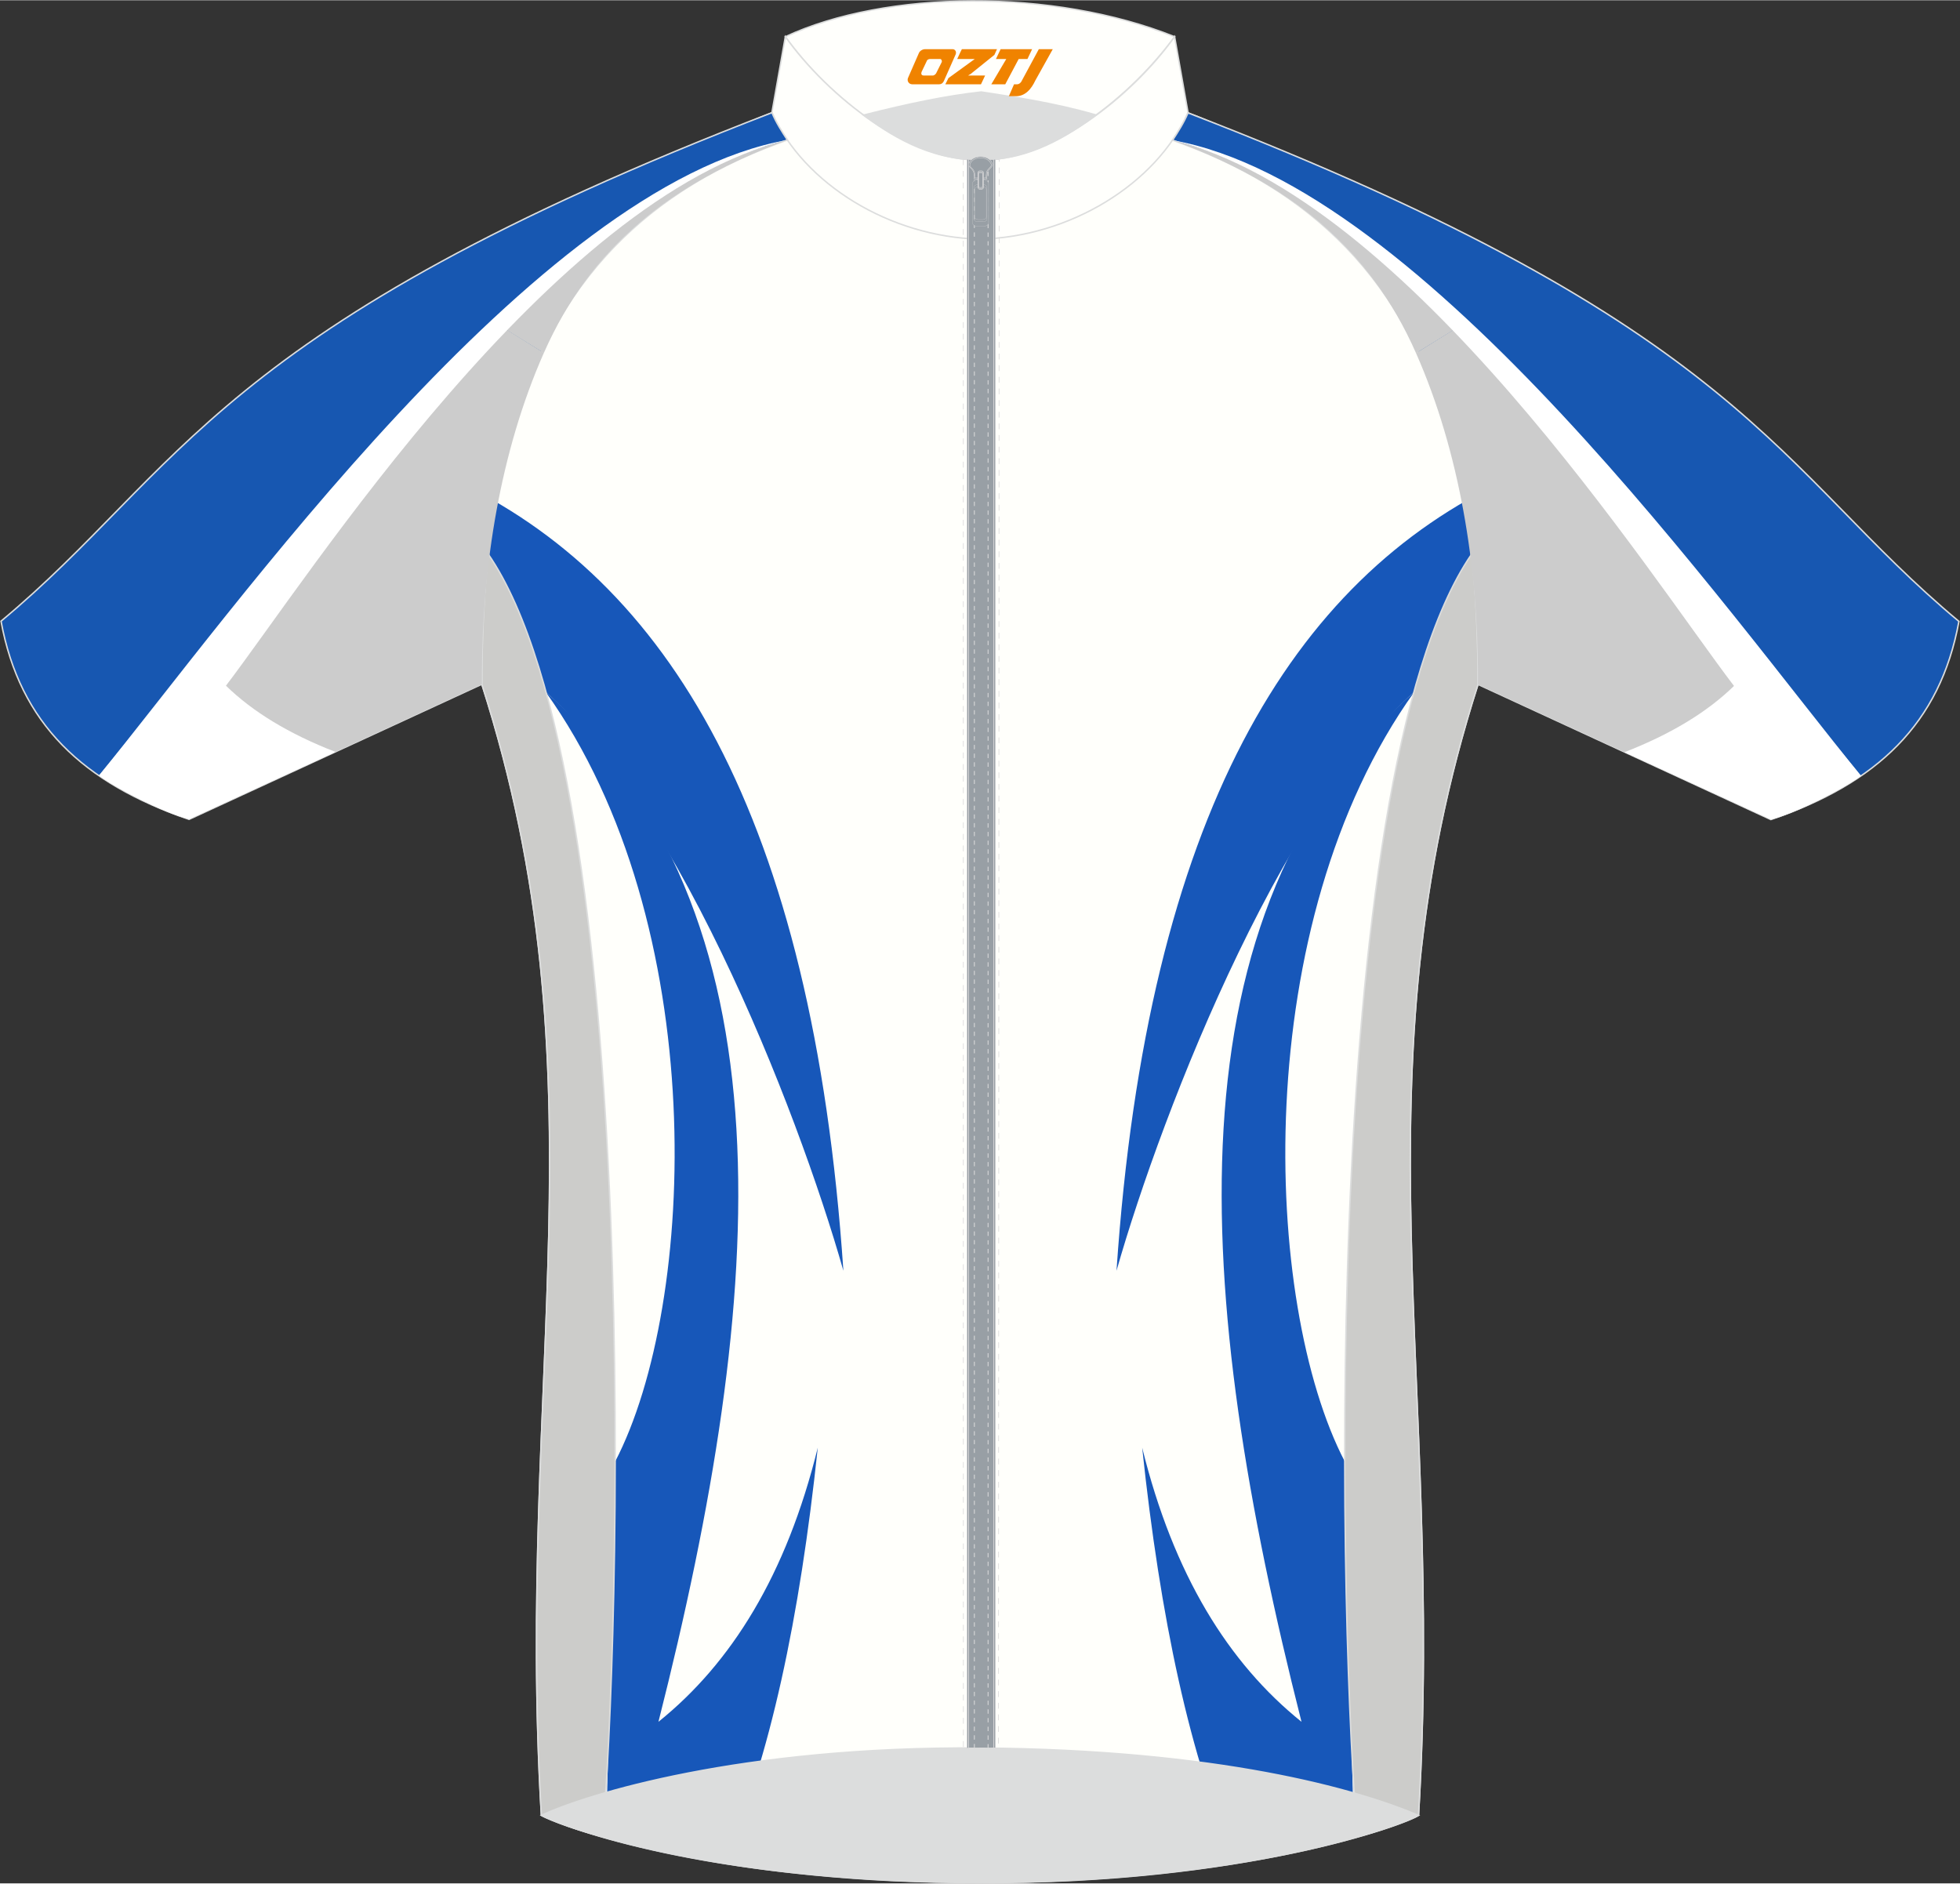
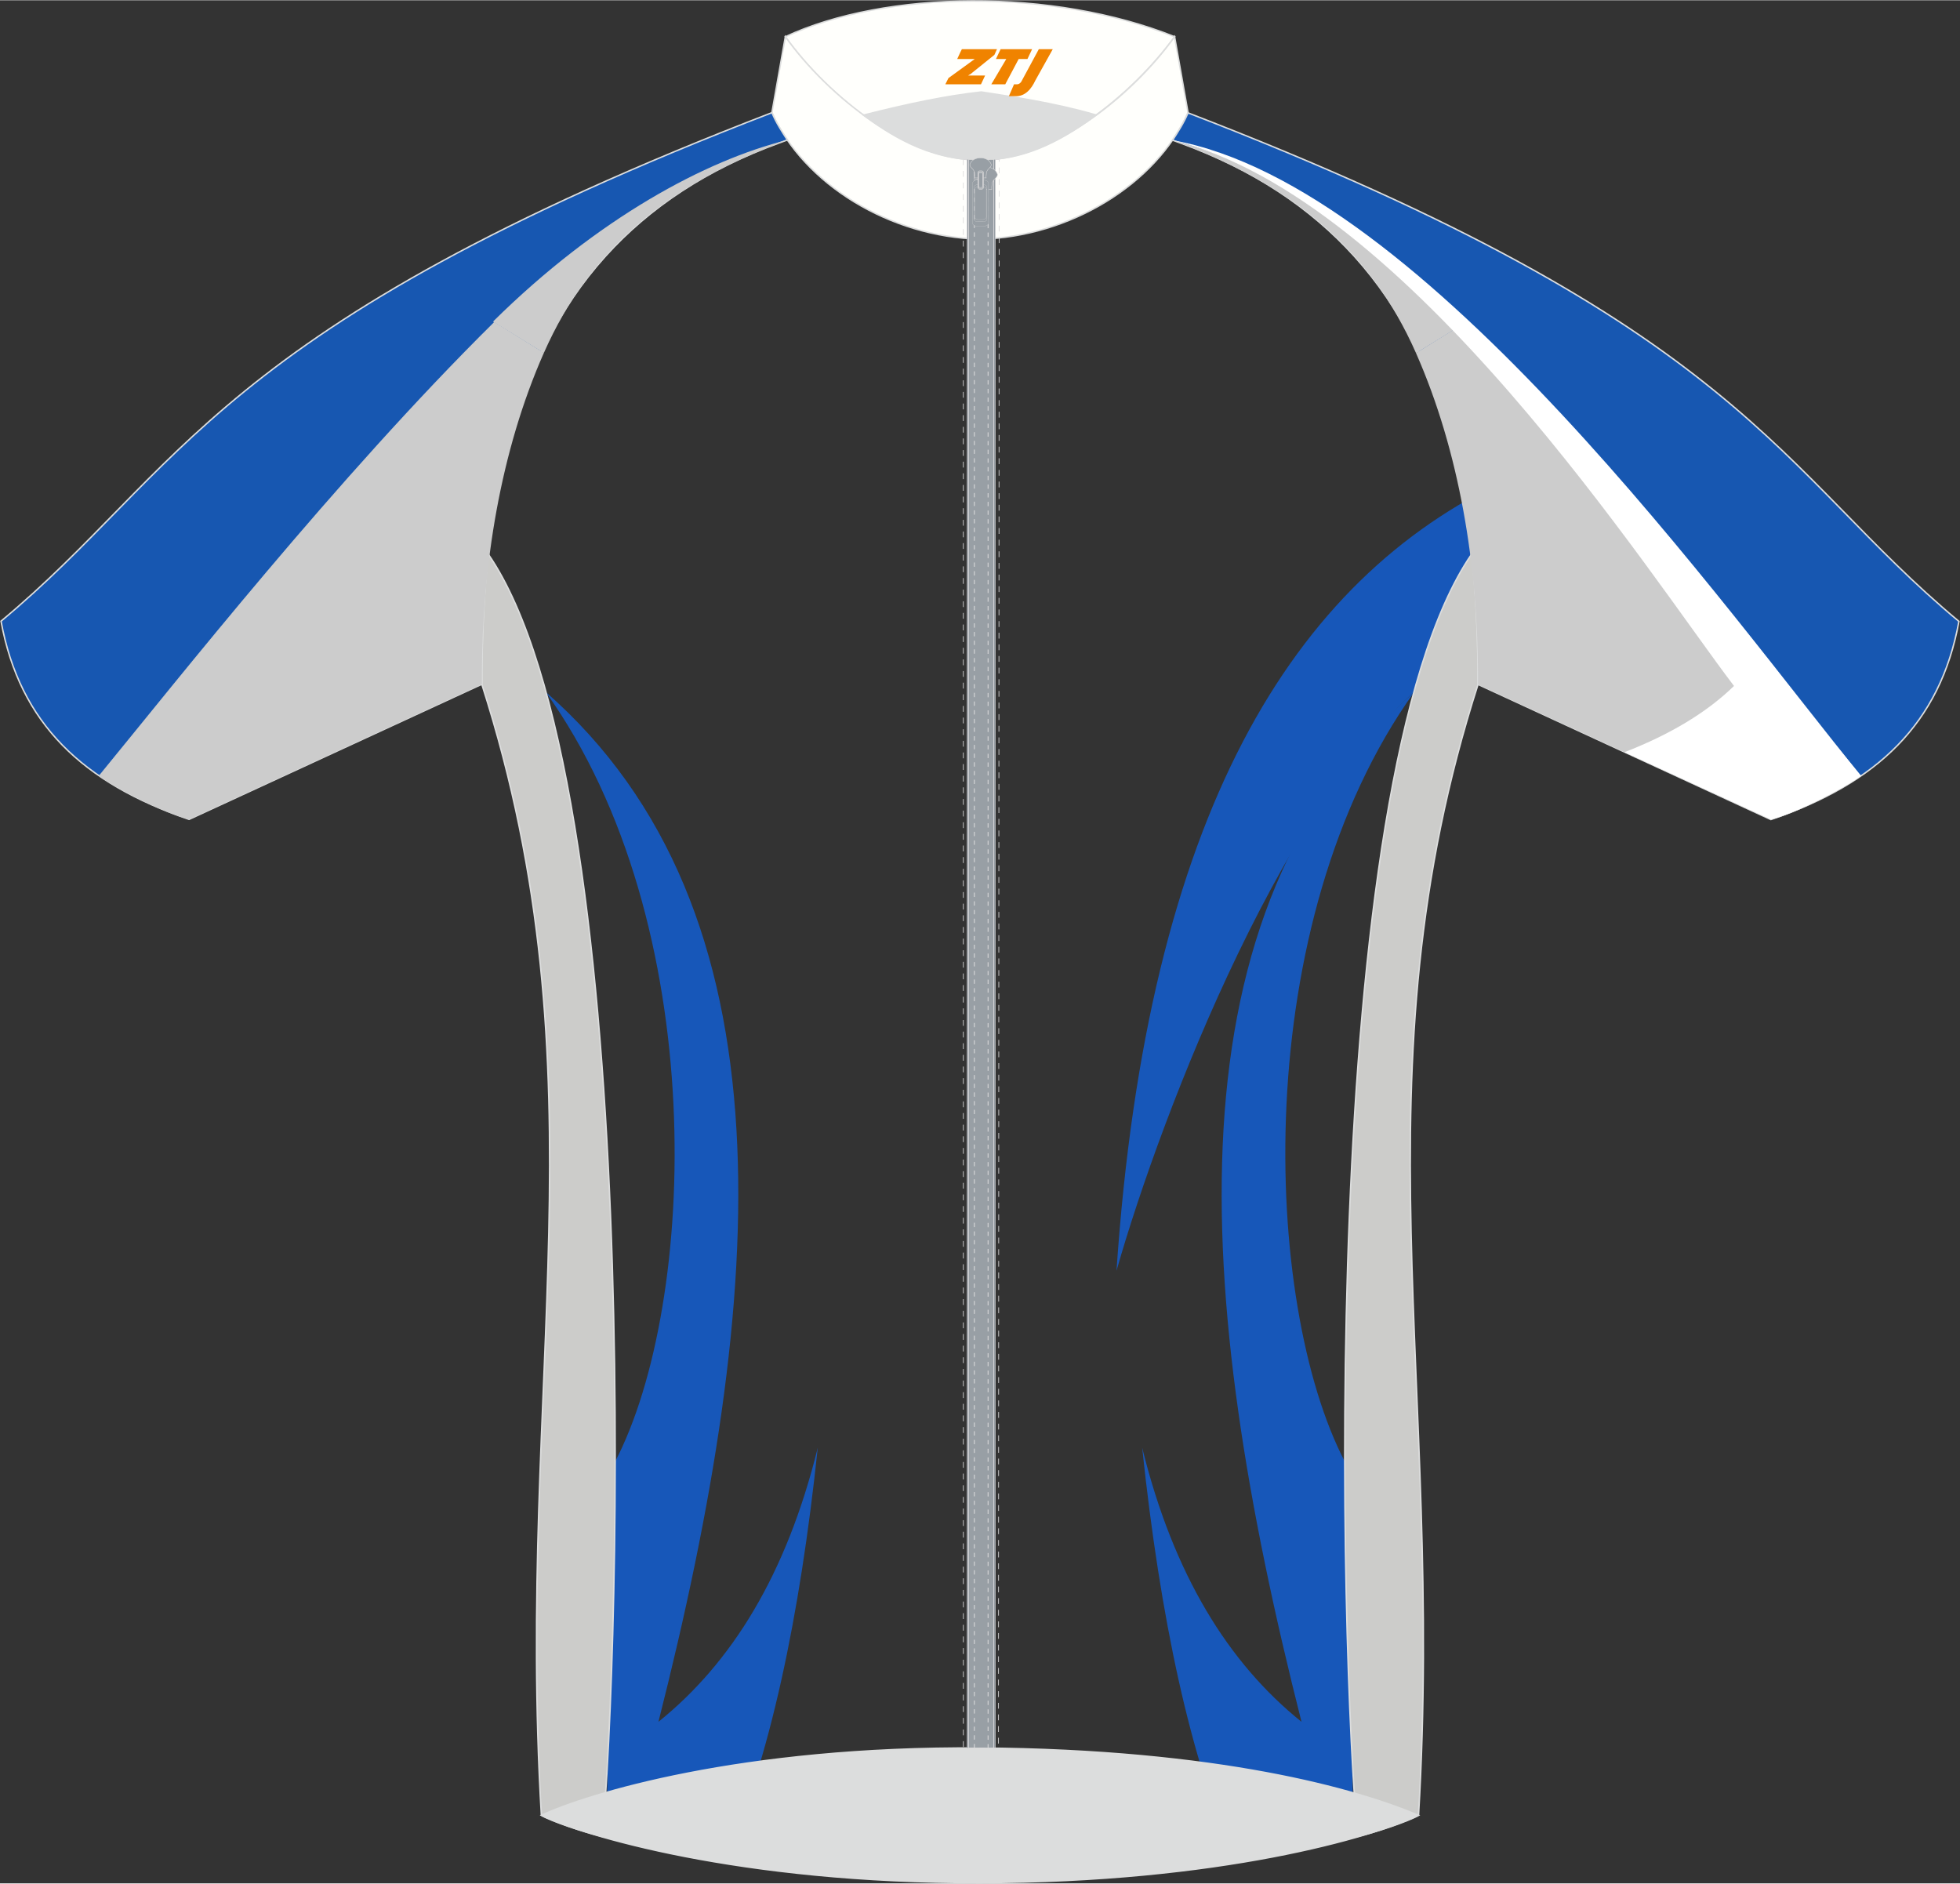
<svg xmlns="http://www.w3.org/2000/svg" version="1.1" id="图层_1" x="0px" y="0px" width="379.06px" height="364.28px" viewBox="0 0 379.5 364.6" enable-background="new 0 0 379.5 364.6" xml:space="preserve">
  <rect x="0" y="0" width="379.5" height="364.6" fill="#333333" stroke="none" />
  <g>
-     <path fill="#FFFFFB" stroke="#DCDDDD" stroke-width="0.283" stroke-miterlimit="22.926" d="M189.74,24.3   c-13.75-0.17-27.29-0.76-40.28-2.5C104.84,38.3,92.98,88.99,93.3,132.41c24.21,75.31,6.53,134.86,11.53,219.01   c7.26,3.48,35.16,12.87,84.91,13.03c50.88,0.23,82.4-11.23,84.91-13.03c4.99-84.15-12.68-143.7,11.53-219.01   c0.32-43.42-11.54-94.11-56.16-110.61C217.02,23.54,203.5,24.13,189.74,24.3z" />
    <path fill="#1757B9" d="M158.34,280.24c-6.07,24.62-16.71,41.71-30.85,53.08c20.95-82.65,26.59-157.03-21.85-199.42   c32.11,44.82,29.42,118.4,13.45,149.07l-1.74,72.88c5.81,1.65,13.39,3.41,22.78,4.9C149.07,340.56,154.87,313.1,158.34,280.24z" />
    <path fill="#1757B9" d="M221.15,280.24c6.07,24.62,16.71,41.71,30.85,53.08c-20.95-82.65-26.59-157.03,21.85-199.42   c-32.11,44.82-29.42,118.4-13.45,149.07l1.74,72.88c-5.78,1.6-13.44,3.37-22.78,4.89C230.42,340.55,224.62,313.09,221.15,280.24z" />
    <path fill="#1757B9" d="M216.18,245.99c5.97-88.18,34.03-133.87,75.75-153.29l-14.03,37.9   C249.7,151.39,225.05,214.83,216.18,245.99z" />
-     <path fill="#1757B9" d="M163.3,245.99c-5.97-88.18-34.03-133.87-75.75-153.29l14.03,37.9C129.79,151.39,154.44,214.83,163.3,245.99   z" />
    <path fill="#FFFFFC" stroke="#DCDDDD" stroke-width="0.283" stroke-miterlimit="22.926" d="M152.06,7.06   c19.43-9.04,51.84-9.41,75.37,0c-8.16,11.24-24.01,24.24-37.68,23.82C176.31,31.24,160.6,18.97,152.06,7.06z" />
    <path fill="#FFFFFC" stroke="#DCDDDD" stroke-width="0.283" stroke-miterlimit="22.926" d="M227.43,7.06   c-8.27,11.58-24.29,24.28-37.68,23.82v15.37c17.36-0.41,34.1-10.63,40.28-24.49L227.43,7.06z" />
    <path fill="#FFFFFC" stroke="#DCDDDD" stroke-width="0.283" stroke-miterlimit="22.926" d="M152.06,7.06   c8.27,11.58,24.29,24.28,37.68,23.82v15.37c-17.36-0.41-34.1-10.63-40.28-24.49L152.06,7.06z" />
    <path fill="#DCDDDD" stroke="#DCDDDD" stroke-width="0.283" stroke-miterlimit="22.926" d="M167.18,22.24   c8.89-2.25,16.12-3.74,22.82-4.48c5.76,0.9,13.96,2.06,22.21,4.45c-7.45,5.56-14.48,8.8-22.47,8.66   C179.63,30.96,172.03,25.76,167.18,22.24z" />
    <path fill="#CCCCCA" stroke="#DCDDDD" stroke-width="0.283" stroke-miterlimit="22.926" d="M262.87,355.54   c3.35-0.87,6.2-1.81,8.26-2.58s3.33-1.37,3.53-1.54c4.99-84.15-12.68-143.65,11.52-218.96c0.03-8.65-0.33-17.11-1.22-25.25   C254.6,151.38,259.56,321.14,262.87,355.54z" />
    <path fill="#CCCCCA" stroke="#DCDDDD" stroke-width="0.283" stroke-miterlimit="22.926" d="M116.61,355.54   c-3.35-0.87-6.2-1.81-8.26-2.58c-2.06-0.77-3.33-1.37-3.53-1.54c-4.99-84.15,12.68-143.65-11.52-218.96   c-0.03-8.65,0.33-17.11,1.22-25.25C124.89,151.38,119.93,321.14,116.61,355.54z" />
    <path fill="#DCDDDD" stroke="#DCDDDD" stroke-width="0.283" stroke-miterlimit="22.926" d="M189.74,338.4   c46.42,0.34,73.07,8.04,84.91,13.03c-8.94,4.2-38.18,12.94-84.91,13.03c-46.73,0.08-77.12-9.22-84.91-13.03   C113.59,347.36,143.33,338.06,189.74,338.4z" />
    <path fill="#1757B1" stroke="#DCDDDD" stroke-width="0.283" stroke-miterlimit="22.926" d="M230.02,21.8   c-0.78,1.89-1.94,3.69-2.98,5.29c0.24,0.09,1.44,0.52,1.67,0.61c13.88,5.07,24.96,12.39,33.56,21.91   c9.11,10.11,15.39,22.69,19.22,37.91c3.14,12.46,4.63,26.69,4.69,42.77c0,0.11,0,2.06,0,2.17l56.7,26.17   c20.54-7.04,32.77-18.52,36.41-38.37C344.08,90.95,338.18,63.46,230.02,21.8z" />
    <path fill="#CCCCCC" d="M283.78,62.34l-9.61,5.97c8.5,19.23,11.93,41.39,12.01,62.02c0,0.11,0,2.06,0,2.17l56.7,26.17   c5.24-1.38,14.09-5.97,17.47-8.46C345.1,131.61,314.4,92.61,283.78,62.34z" />
    <path fill="#CCCCCC" d="M274.18,68.33l9.84-6.08c-20.29-20.06-41.28-31.26-56.98-35.15C249.76,35.51,265.11,47.79,274.18,68.33z" />
    <path fill="#FFFFFF" d="M227.04,27.1c45.74,11.16,92.44,84.36,108.7,105.66c-5.16,5.04-12.2,9.33-21.21,12.83l28.35,13.04   c5.24-1.38,14.09-5.97,17.47-8.46C334.99,119.24,275.85,35.72,227.04,27.1z" />
    <path fill="#1757B1" stroke="#DCDDDD" stroke-width="0.283" stroke-miterlimit="22.926" d="M149.47,21.76   c0.78,1.89,1.94,3.69,2.98,5.29c-0.24,0.09-1.44,0.52-1.67,0.61c-13.88,5.07-24.96,12.39-33.56,21.91   C108.11,59.68,101.83,72.26,98,87.48c-3.14,12.46-4.63,26.69-4.69,42.77c0,0.11,0,2.06,0,2.17l-56.7,26.17   c-20.54-7.04-32.77-18.52-36.41-38.37C35.41,90.9,41.31,63.41,149.47,21.76z" />
    <path fill="#CCCCCC" d="M95.7,62.29l9.61,5.97c-8.5,19.23-11.93,41.39-12.01,62.02c0,0.11,0,2.06,0,2.17l-56.7,26.17   c-5.24-1.38-14.09-5.97-17.47-8.46C34.39,131.57,65.08,92.56,95.7,62.29z" />
    <path fill="#CCCCCC" d="M105.3,68.29l-9.84-6.08c20.3-20.06,41.28-31.26,56.99-35.16C129.73,35.46,114.38,47.74,105.3,68.29z" />
-     <path fill="#FFFFFF" d="M152.45,27.05c-45.74,11.16-92.44,84.36-108.7,105.66c5.16,5.04,12.2,9.33,21.21,12.83l-28.35,13.04   c-5.24-1.38-14.09-5.97-17.47-8.46C44.49,119.19,103.63,35.67,152.45,27.05z" />
    <rect x="187.24" y="30.8" fill="#989FA5" stroke="#DCDBDC" stroke-width="0.074" stroke-miterlimit="22.926" width="5.5" height="307.6" />
    <rect x="187.56" y="30.8" fill="none" stroke="#DCDBDC" stroke-width="0.13" stroke-miterlimit="3.864" width="4.85" height="307.6" />
    <rect x="188.66" y="30.8" fill="none" stroke="#DCDBDC" stroke-width="0.158" stroke-miterlimit="3.864" stroke-dasharray="0.841,0.841" width="2.65" height="307.6" />
    <polygon fill="none" stroke="#DCDBDC" stroke-width="0.13" stroke-miterlimit="3.864" stroke-dasharray="1.126,1.126" points="   186.52,30.79 186.53,338.4 193.33,338.4 193.46,30.83  " />
-     <path fill="#989FA5" stroke="#DCDBDC" stroke-width="0.078" stroke-miterlimit="3.864" d="M189.85,34.63h-1.22   c0,0,0.06-0.17-0.06-1.12s-1.31-1.2-0.95-1.98c0.34-0.73,1.1-1.24,2.24-1.25c1.14,0,1.92,0.52,2.25,1.25   c0.36,0.77-0.84,1.03-0.96,1.98c-0.13,0.94-0.06,1.12-0.06,1.12H189.85z" />
+     <path fill="#989FA5" stroke="#DCDBDC" stroke-width="0.078" stroke-miterlimit="3.864" d="M189.85,34.63h-1.22   c0,0,0.06-0.17-0.06-1.12c0.34-0.73,1.1-1.24,2.24-1.25c1.14,0,1.92,0.52,2.25,1.25   c0.36,0.77-0.84,1.03-0.96,1.98c-0.13,0.94-0.06,1.12-0.06,1.12H189.85z" />
    <path fill="#989FA5" stroke="#DCDBDC" stroke-width="0.078" stroke-miterlimit="3.864" d="M189.85,34.4h-1.09   c0,0,0.06-0.15-0.06-1c-0.11-0.85-1.17-1.08-0.85-1.77c0.3-0.65,0.98-1.11,2-1.11s1.71,0.46,2.01,1.11   c0.32,0.69-0.75,0.92-0.86,1.77c-0.11,0.84-0.06,1-0.06,1H189.85z" />
    <path fill="#989FA5" stroke="#DCDBDC" stroke-width="0.034" stroke-miterlimit="22.926" d="M189.33,35.69h1.03   c0.41,0,0.74,0.23,0.74,0.5v6.19c0,0.27-0.33,0.5-0.74,0.5h-1.03c-0.41,0-0.74-0.22-0.74-0.5v-6.19   C188.59,35.91,188.93,35.69,189.33,35.69L189.33,35.69z M189.4,36.11c-0.36,0-0.66,0.2-0.66,0.44v5.47c0,0.24,0.3,0.44,0.66,0.44   h0.91c0.36,0,0.66-0.2,0.66-0.44v-5.47c0-0.24-0.3-0.44-0.66-0.44H189.4L189.4,36.11z M189.21,34.83c-0.51,0-0.92,0.28-0.92,0.62   v7.66c0,0.34,0.41,0.62,0.92,0.62h1.28c0.51,0,0.92-0.28,0.92-0.62v-7.66c0-0.34-0.41-0.62-0.92-0.62H189.21z" />
    <path fill="#989FA5" stroke="#DCDBDC" stroke-width="0.088" stroke-miterlimit="22.926" d="M189.75,33.38h0.26   c0.15,0,0.27,0.12,0.27,0.27v2.33c0,0.14-0.12,0.27-0.27,0.27h-0.26c-0.15,0-0.27-0.12-0.27-0.27v-2.33   C189.49,33.5,189.61,33.38,189.75,33.38L189.75,33.38z M189.73,33.21c-0.18,0-0.33,0.13-0.33,0.3v2.61c0,0.16,0.15,0.3,0.33,0.3   h0.31c0.18,0,0.33-0.13,0.33-0.3v-2.61c0-0.16-0.15-0.3-0.33-0.3H189.73L189.73,33.21z M189.71,33.03c-0.2,0-0.36,0.15-0.36,0.33   v2.9c0,0.18,0.16,0.33,0.36,0.33h0.35c0.2,0,0.36-0.15,0.36-0.33v-2.9c0-0.18-0.16-0.33-0.36-0.33H189.71z" />
  </g>
  <g>
    <path fill="#F08300" d="M201.14,9.47l-3.4,6.3c-0.2,0.3-0.5,0.5-0.8,0.5h-0.6l-1,2.3h1.2c2,0.1,3.2-1.5,3.9-3L203.84,9.47h-2.5L201.14,9.47z" />
    <polygon fill="#F08300" points="193.94,9.47 ,199.84,9.47 ,198.94,11.37 ,197.24,11.37 ,194.64,16.27 ,191.94,16.27 ,194.84,11.37 ,192.84,11.37 ,193.74,9.47" />
    <polygon fill="#F08300" points="187.94,14.57 ,187.44,14.57 ,187.94,14.27 ,192.54,10.57 ,193.04,9.47 ,186.24,9.47 ,185.94,10.07 ,185.34,11.37 ,188.14,11.37 ,188.74,11.37 ,183.64,15.07    ,183.04,16.27 ,189.64,16.27 ,189.94,16.27 ,190.74,14.57" />
-     <path fill="#F08300" d="M184.44,9.47H179.14C178.64,9.47,178.14,9.77,177.94,10.17L175.84,14.97C175.54,15.57,175.94,16.27,176.64,16.27h5.2c0.4,0,0.7-0.2,0.9-0.6L185.04,10.47C185.24,9.97,184.94,9.47,184.44,9.47z M182.34,11.97L181.24,14.17C181.04,14.47,180.74,14.57,180.64,14.57l-1.8,0C178.64,14.57,178.24,14.47,178.44,13.87l1-2.1c0.1-0.3,0.4-0.4,0.7-0.4h1.9   C182.24,11.37,182.44,11.67,182.34,11.97z" />
  </g>
</svg>